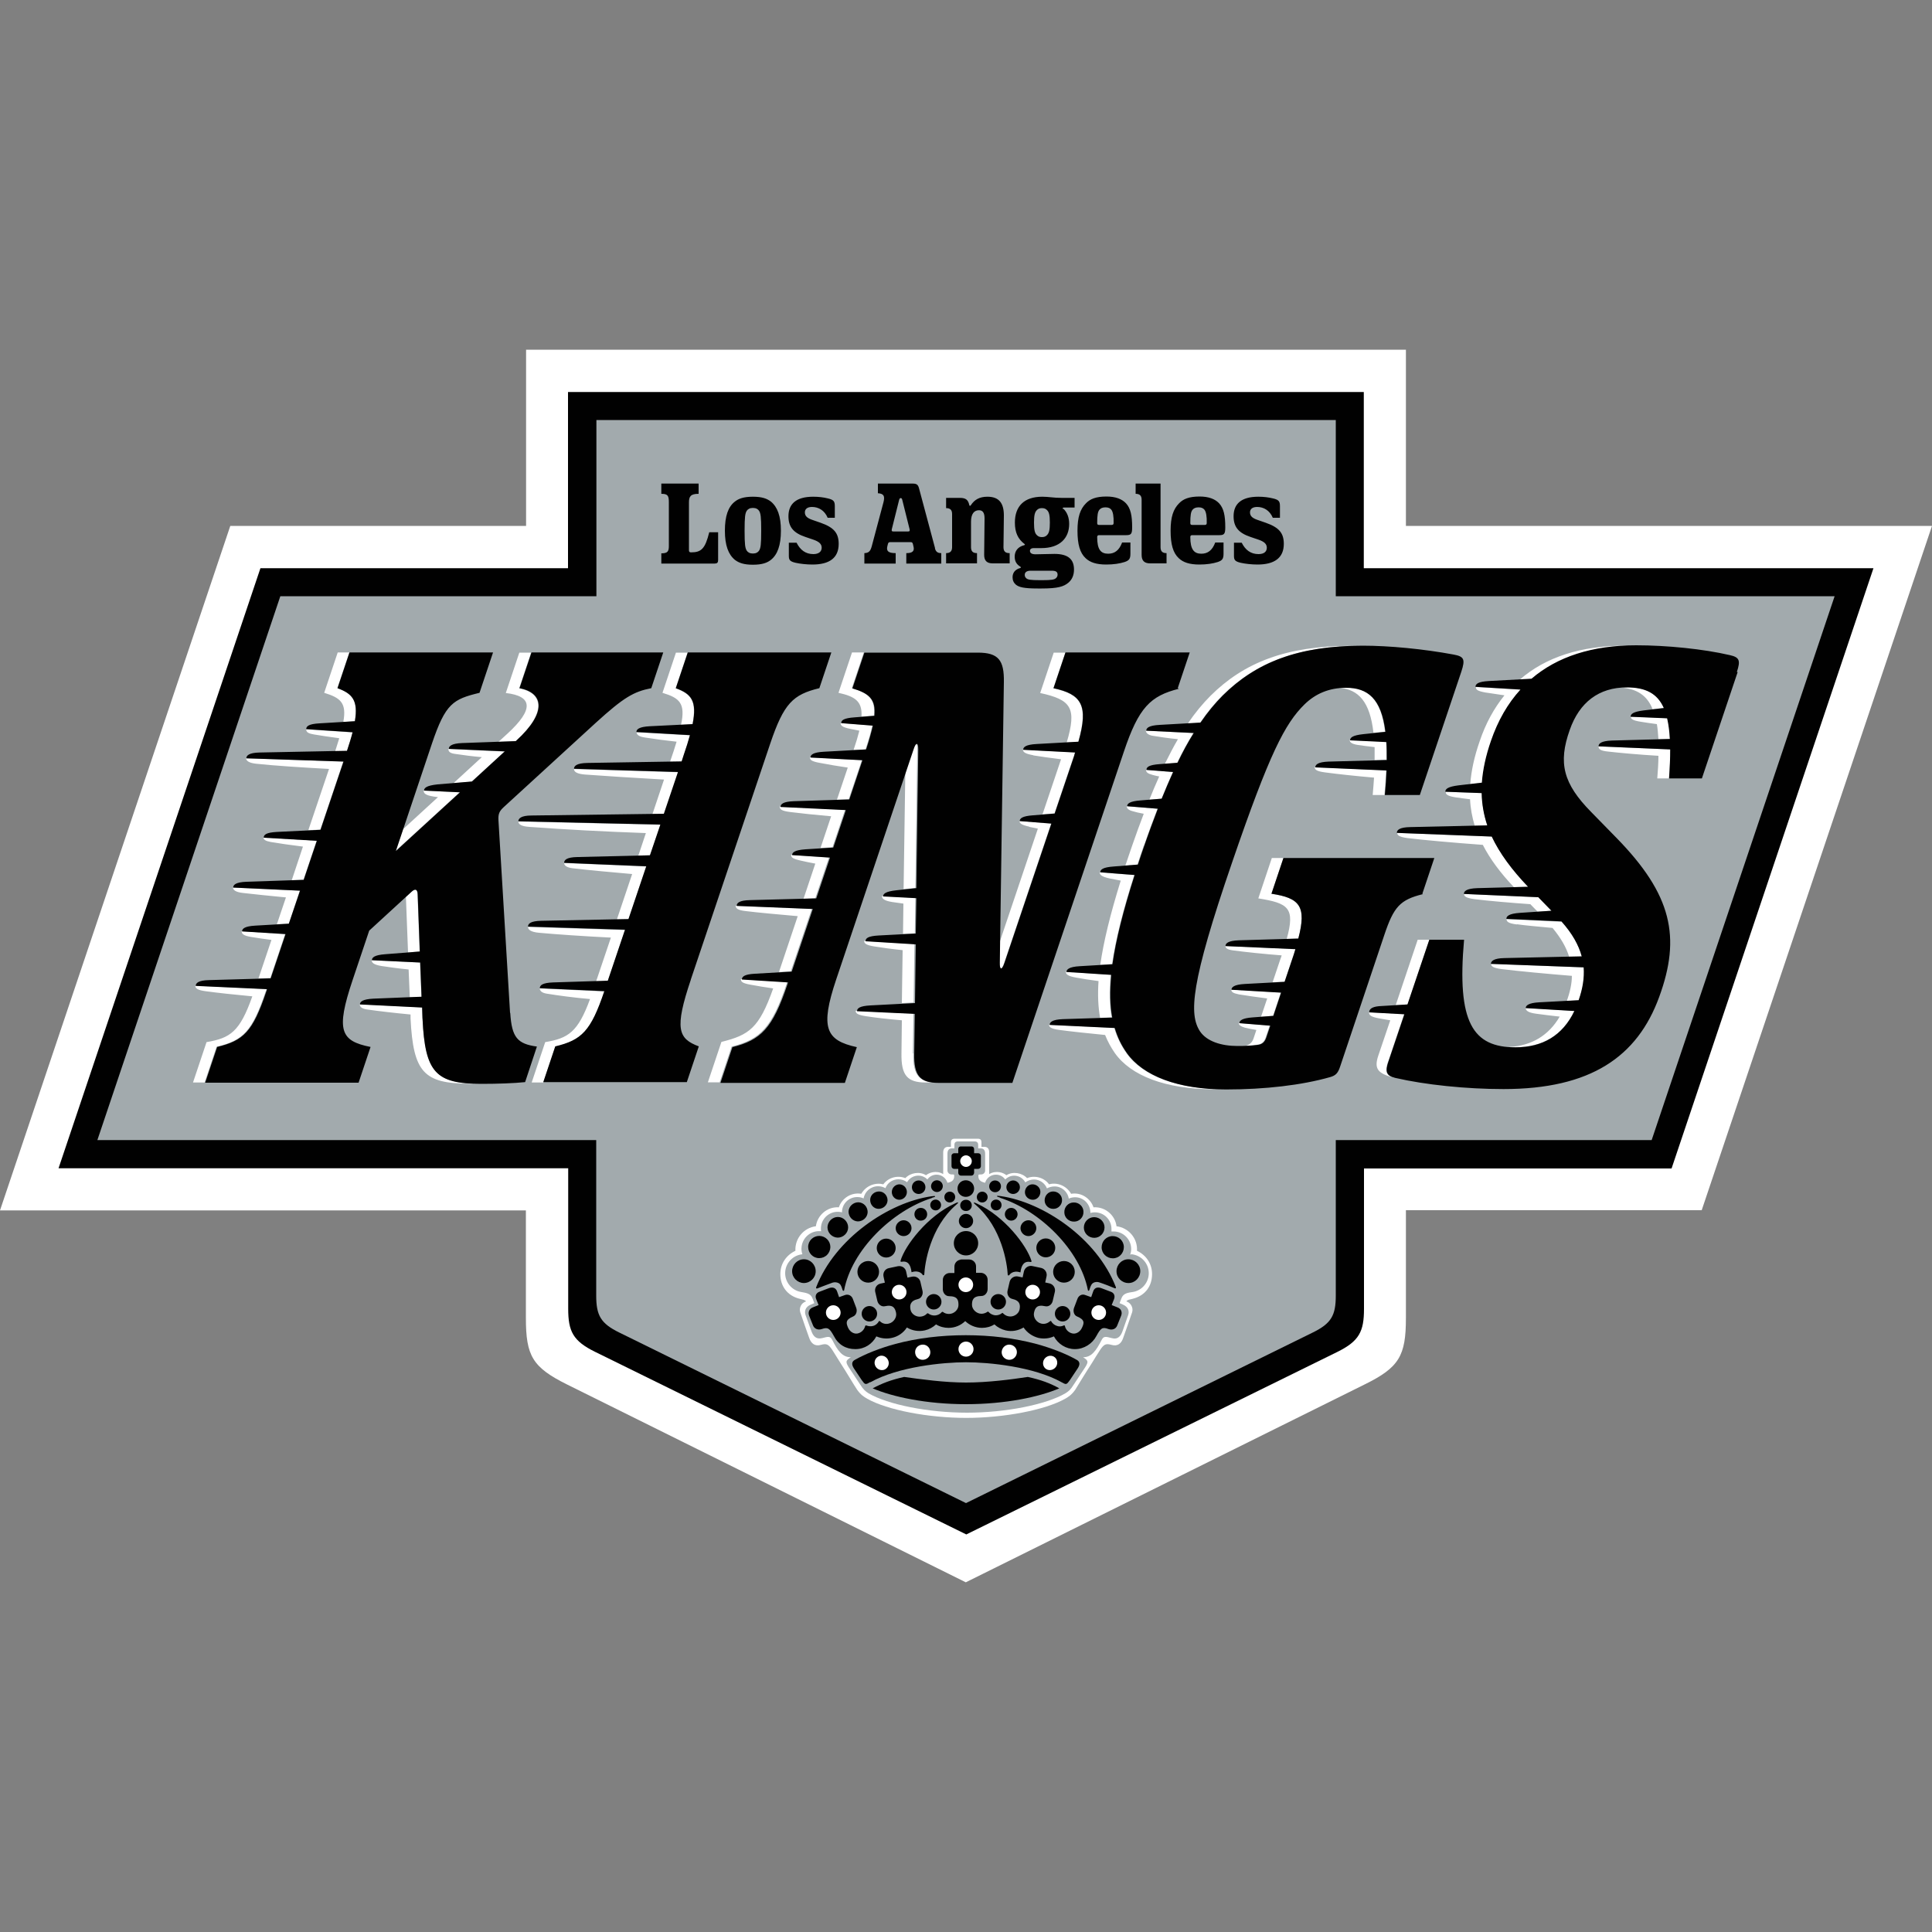
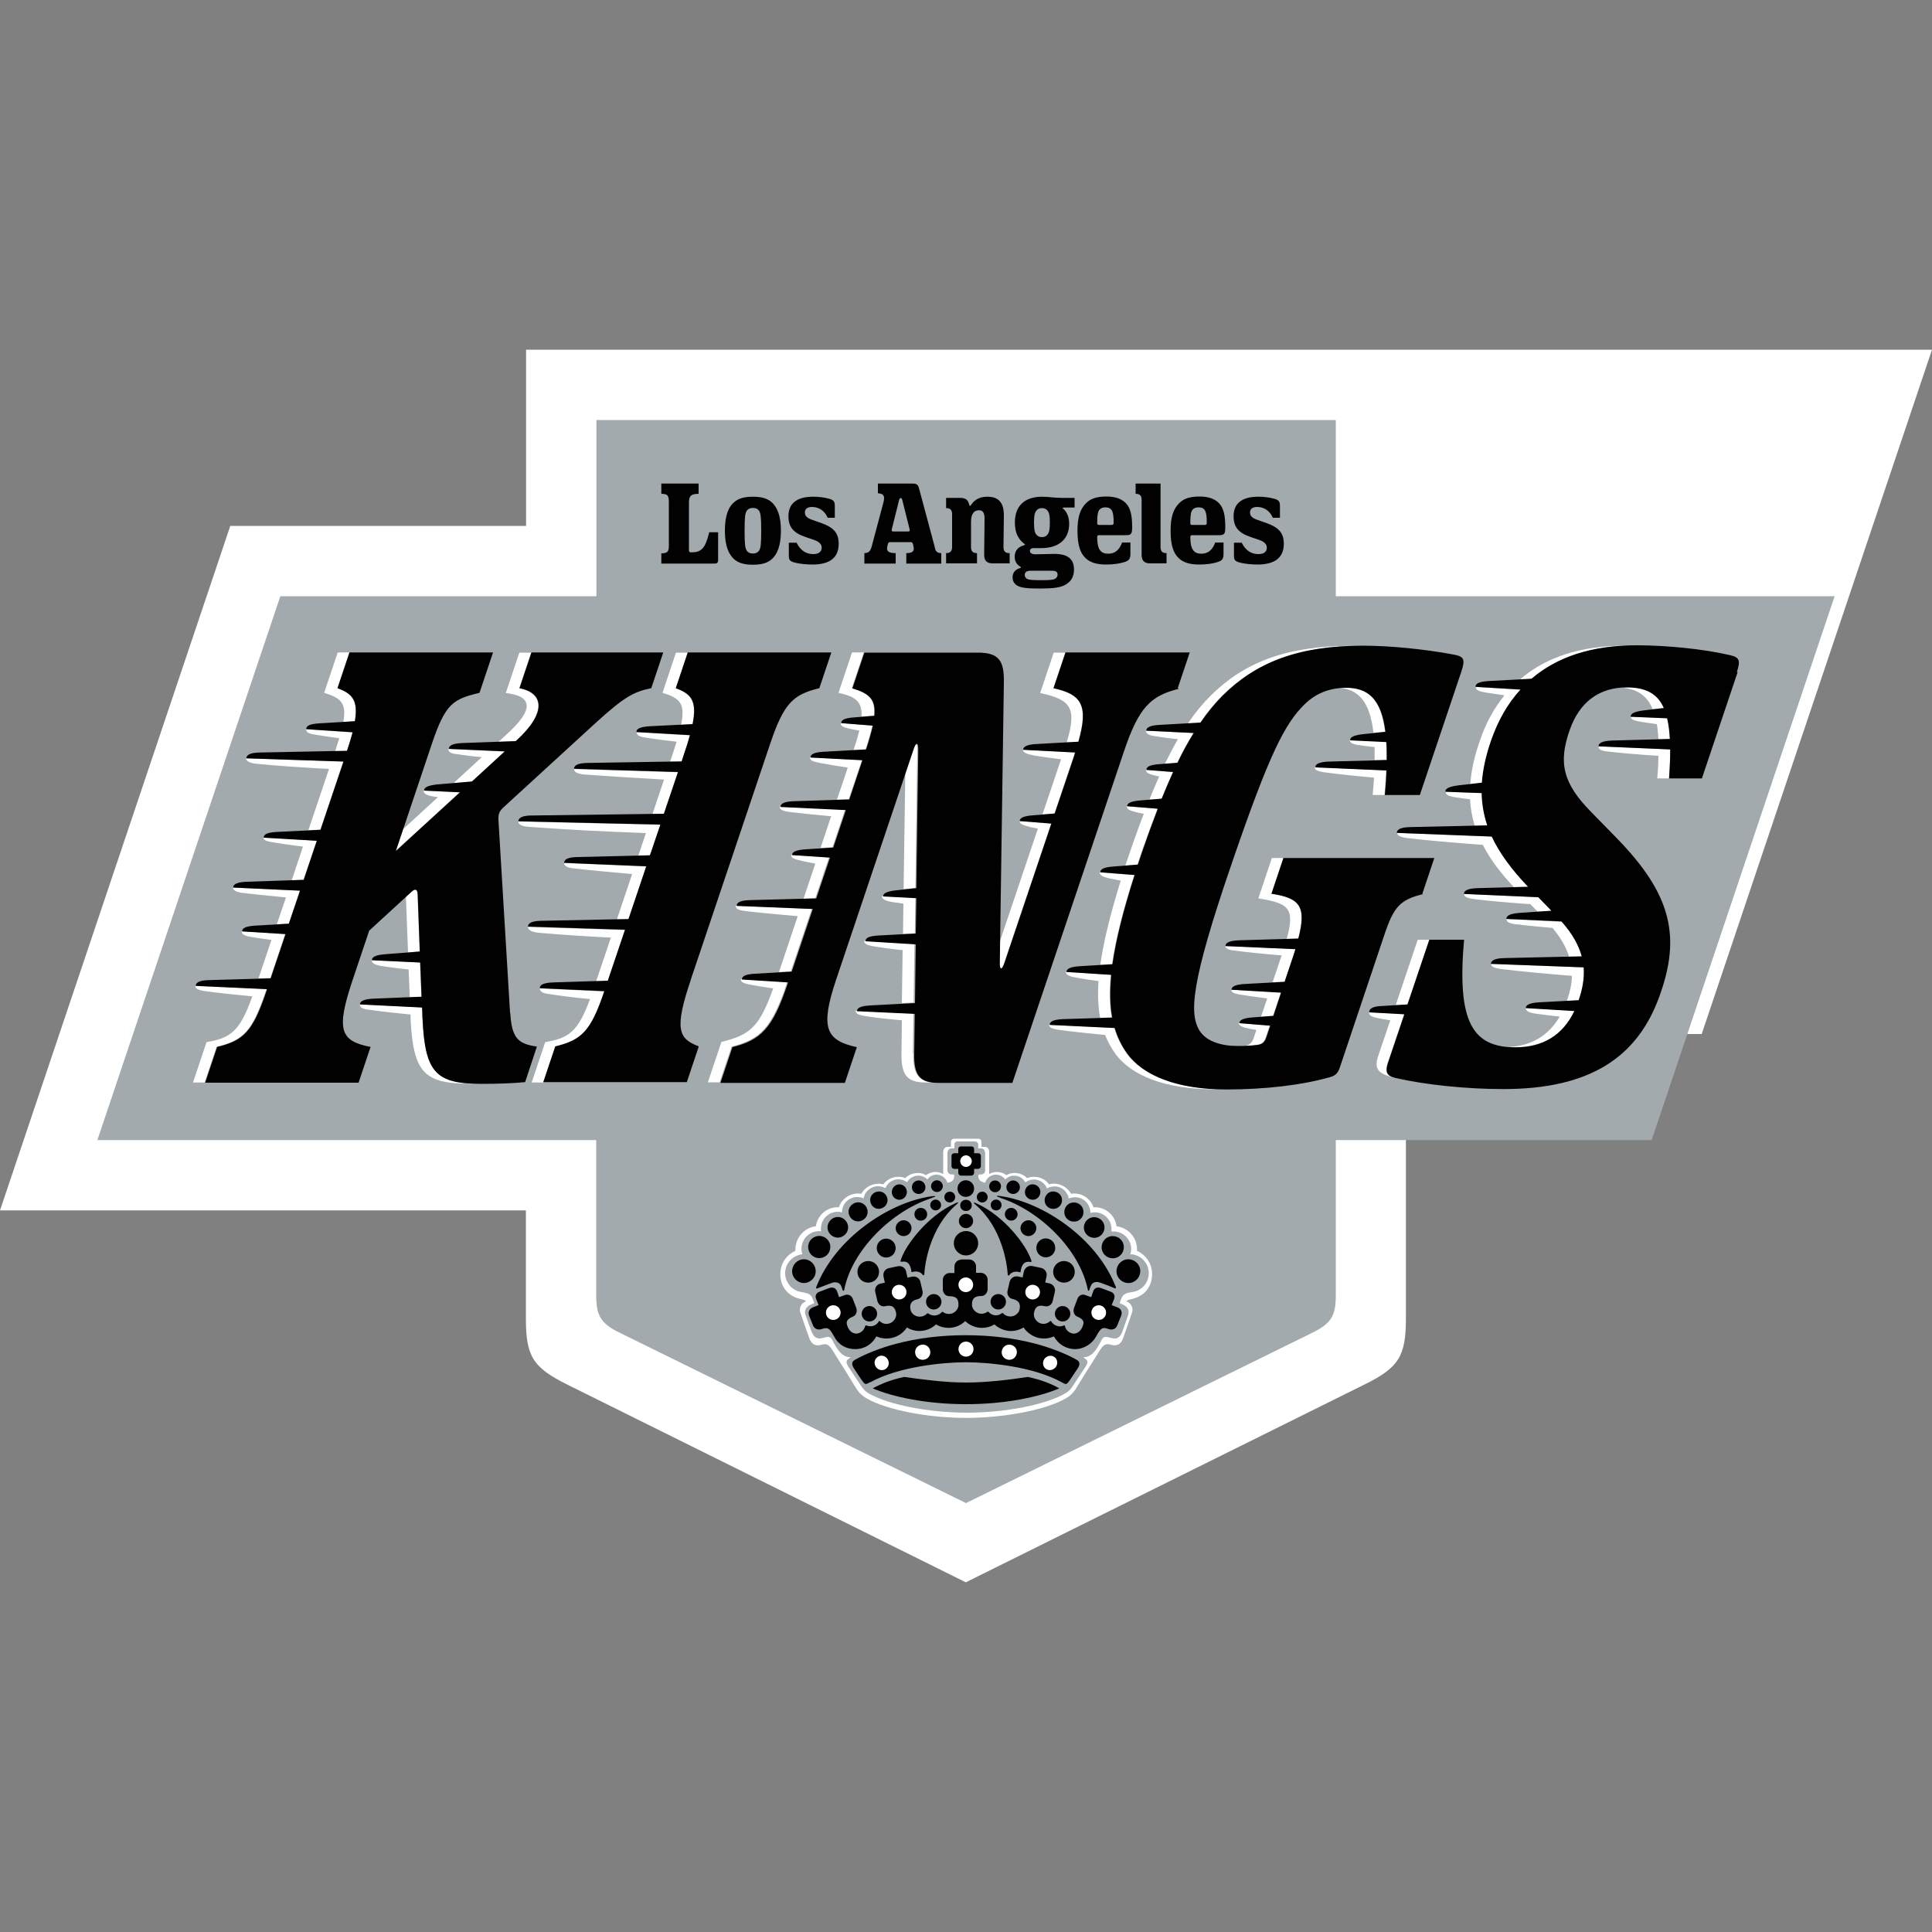
<svg xmlns="http://www.w3.org/2000/svg" id="Layer_35" data-name="Layer 35" viewBox="0 0 100 100">
  <rect x="0" y="0" width="100" height="100" fill="#808080" stroke="none" />
  <defs>
    <style>
      .cls-1 {
        fill: #010101;
      }

      .cls-2 {
        fill: #fff;
      }

      .cls-3 {
        fill-rule: evenodd;
      }

      .cls-3, .cls-4 {
        fill: #a2aaad;
      }
    </style>
  </defs>
-   <path class="cls-2" d="M72.77,62.65v5.57c0,1.96-.35,2.56-2.14,3.44l-20.64,10.24-20.64-10.24c-1.79-.89-2.13-1.48-2.13-3.44v-5.57H0L11.92,27.22h15.31v-9.12h45.54v9.12h27.23l-11.92,35.42h-15.31Z" />
-   <path class="cls-1" d="M50,79.43l19.21-9.45c1.14-.56,1.39-1.06,1.39-2.23v-7.27h15.92l10.45-31.07h-26.38v-9.12H29.4v9.12h-15.92L3.03,60.47h26.38v7.27c0,1.17.25,1.67,1.39,2.23l19.21,9.45h0Z" />
+   <path class="cls-2" d="M72.77,62.65v5.57c0,1.96-.35,2.56-2.14,3.44l-20.64,10.24-20.64-10.24c-1.79-.89-2.13-1.48-2.13-3.44v-5.57H0L11.92,27.22h15.31v-9.12h45.54h27.23l-11.92,35.42h-15.31Z" />
  <path class="cls-4" d="M50,77.8l17.95-8.83c.96-.47,1.19-.89,1.19-1.91v-8.05h16.35l9.47-28.15h-25.82v-9.12H30.87v9.12H14.51l-9.47,28.15h25.82v8.05c0,1.02.23,1.44,1.19,1.91l17.95,8.83Z" />
  <path class="cls-2" d="M50.61,58.94c.15,0,.19.08.19.18v.24h.15c.19,0,.25.13.25.29v1.12c.38-.22.76-.06.89.06.33-.21.81-.13,1.07.15.36-.15.86-.06,1.14.32.38-.11.88.04,1.14.49.55-.09,1.01.26,1.16.7.63-.04,1.13.44,1.19.98.63.08,1.1.63,1.06,1.27.48.23.78.67.78,1.21,0,.6-.33,1.11-1.02,1.28-.15.04-.25.04-.31.13.23.07.37.33.3.56-.03.1-.46,1.32-.46,1.32-.1.31-.3.46-.61.37-.29-.08-.39-.04-.6.28-.16.25-.28.44-.4.64-.37.57-.7,1.12-.88,1.41-.19.26-.33.35-.52.46-1.03.58-3.15.99-5.12.99s-4.09-.41-5.12-.99c-.19-.11-.33-.2-.52-.46-.19-.28-.51-.84-.88-1.41-.12-.19-.24-.39-.4-.64-.21-.32-.31-.36-.6-.28-.31.09-.51-.07-.61-.37,0,0-.43-1.21-.46-1.32-.07-.23.06-.49.3-.56-.06-.08-.16-.09-.31-.13-.68-.16-1.02-.68-1.02-1.28,0-.54.3-.98.78-1.21-.03-.64.43-1.19,1.06-1.27.07-.54.56-1.02,1.19-.98.14-.44.61-.79,1.16-.7.26-.45.76-.59,1.14-.49.28-.38.77-.47,1.14-.32.26-.28.74-.36,1.07-.15.14-.12.52-.28.89-.06v-1.12c0-.16.07-.29.25-.29h.15v-.24c0-.1.05-.18.19-.18h1.21,0Z" />
  <path class="cls-3" d="M58.5,64.94c.03-.09.05-.19.05-.29,0-.5-.41-.91-.91-.91-.04,0-.07,0-.11,0,0-.04,0-.09,0-.13,0-.47-.38-.86-.86-.86-.08,0-.16.01-.23.03h0c0-.45-.35-.81-.79-.81h0c-.11,0-.23.02-.33.07-.06-.37-.38-.64-.75-.63-.13,0-.27.04-.38.1-.11-.27-.37-.46-.67-.46-.17,0-.33.06-.45.15-.17-.32-.57-.44-.88-.27-.06.03-.11.07-.16.12-.11-.16-.29-.25-.48-.25-.26,0-.49.17-.56.42-.27-.06-.35-.17-.35-.35,0-.07.01-.08.08-.08h.05c.14,0,.22-.1.22-.2v-.88c0-.15-.06-.27-.23-.27h-.13v-.19c0-.09-.05-.17-.18-.17h-.87c-.14,0-.18.08-.18.17v.19h-.13c-.17,0-.23.12-.23.27v.88c0,.09.08.2.22.2h.05c.07,0,.08,0,.08.08,0,.18-.08.3-.35.35-.07-.24-.3-.42-.56-.42-.19,0-.37.09-.48.25-.12-.13-.29-.2-.47-.2-.24,0-.46.13-.58.34-.13-.1-.29-.15-.45-.15-.31,0-.57.19-.67.46-.12-.07-.25-.1-.38-.1-.38,0-.69.27-.75.63-.1-.05-.22-.07-.33-.07-.44,0-.79.35-.79.79h0c-.46-.12-.93.15-1.06.61-.03.12-.04.24-.02.37-.5-.06-.95.3-1.01.8-.02.13,0,.27.04.39-.5.05-.89.47-.89.98,0,.48.35.89.81.97.26.05.5.07.6.32.03.07.06.15.1.26l-.19.08c-.27.11-.34.34-.26.55l.28.77c.1.31.26.49.58.41.3-.08.4-.11.51.08.3.6.54.91.97.91-.3.19-.29.25-.03.64l.51.77c.17.27.26.34.44.46,1,.58,3.08,1,5.09,1s4.09-.42,5.09-1c.19-.12.27-.19.44-.46l.51-.77c.26-.39.27-.45-.03-.64.43,0,.66-.31.97-.91.1-.19.21-.16.51-.08.32.09.48-.1.58-.41l.27-.77c.08-.21,0-.44-.26-.55l-.18-.08c.04-.11.07-.19.1-.26.1-.26.34-.28.6-.32.46-.08.81-.49.81-.97,0-.51-.39-.93-.89-.98h0Z" />
  <path class="cls-1" d="M49.6,60.5v.21c0,.07.06.14.14.14h.54c.07,0,.13-.06.14-.14v-.21h.21c.07,0,.14-.06.14-.14v-.54c0-.07-.06-.13-.14-.13h-.21v-.21c0-.07-.04-.14-.14-.14h-.54c-.1,0-.14.06-.14.14v.21h-.21c-.07,0-.14.06-.14.13v.54c0,.08.06.14.14.14h.21,0ZM45.06,71.54c1.44-.8,3.74-1.03,4.94-1.03,1.2,0,3.5.23,4.94,1.03.25.14.26.14.44-.11l.4-.6c.13-.2.12-.35-.04-.44-.54-.31-1.33-.62-2.11-.83-1.13-.3-2.35-.45-3.64-.45s-2.51.15-3.64.45c-.78.21-1.57.52-2.11.83-.16.09-.17.24-.04.44l.4.6c.18.25.19.25.44.11" />
  <path class="cls-1" d="M49.76,65.2c-.2,0-.36.16-.36.36v.33h-.24c-.2,0-.36.16-.36.36v.48c0,.19.14.36.32.36.46,0,.49.22.49.46s-.23.46-.49.46c-.11,0-.22-.03-.31-.1-.02-.02-.04-.01-.06,0-.18.21-.49.24-.71.07-.02-.01-.04,0-.05,0-.07.08-.17.14-.28.16-.26.06-.53-.11-.58-.34-.05-.24-.02-.47.38-.56.18-.04.28-.24.24-.42l-.11-.47c-.04-.19-.23-.31-.43-.27,0,0,0,0,0,0l-.24.05-.07-.32c-.04-.19-.23-.31-.43-.27,0,0,0,0,0,0l-.47.1c-.19.04-.31.23-.27.43l.07.32-.23.05c-.19.04-.31.23-.27.42,0,0,0,0,0,0l.11.47c.04.18.21.32.39.28.44-.1.53.11.58.34.05.23-.12.5-.38.56-.16.04-.33,0-.45-.12-.02-.02-.05-.02-.06,0-.06.11-.17.21-.3.24-.11.03-.23.02-.34-.02-.03-.02-.06,0-.07.03-.04.16-.16.3-.32.36-.22.09-.46-.05-.56-.27-.11-.25-.15-.42.26-.59.16-.07.22-.27.16-.44l-.17-.45c-.06-.19-.24-.28-.41-.22l-.31.11-.09-.26c-.06-.21-.22-.29-.45-.2l-.5.19c-.14.06-.22.2-.14.38.05.13.09.23.12.3l-.3.12c-.18.07-.26.25-.19.43l.2.5c.07.18.26.26.46.19.32-.11.4-.03.62.36.23.45.62.68,1.11.68s.88-.27,1.09-.66c.25.11.53.14.8.08.32-.07.6-.26.78-.54.28.17.61.22.93.15.22-.05.42-.16.58-.31.19.12.42.18.64.18.34,0,.64-.13.87-.35.23.22.54.35.87.35.23,0,.45-.06.64-.18.16.15.37.26.58.31.33.08.66.01.93-.15.18.27.46.46.77.54.28.06.56.03.8-.08.21.39.62.66,1.09.66s.9-.28,1.11-.68c.22-.4.3-.48.62-.36.2.07.39,0,.46-.19l.2-.5c.07-.18,0-.36-.19-.43l-.3-.12c.03-.07.07-.17.12-.3.07-.18,0-.32-.14-.38l-.5-.19c-.23-.09-.39-.02-.45.2l-.09.26-.31-.11c-.17-.07-.35.03-.41.22l-.17.45c-.06.17,0,.38.16.44.41.17.37.34.25.59-.1.22-.34.36-.56.27-.16-.06-.28-.19-.32-.36,0-.04-.03-.05-.07-.03-.11.05-.23.06-.34.02-.13-.04-.24-.13-.3-.24-.01-.02-.04-.03-.06,0-.12.1-.28.16-.45.12-.26-.06-.43-.33-.38-.56.05-.24.14-.44.58-.34.18.04.35-.09.39-.28l.11-.47c.04-.19-.08-.38-.27-.43l-.23-.05.07-.32c.04-.19-.08-.38-.27-.43l-.47-.1c-.19-.04-.38.08-.43.27,0,0,0,0,0,0l-.07.32-.24-.05c-.19-.04-.38.08-.43.27,0,0,0,0,0,0l-.11.47c-.04.18.06.38.24.42.41.09.43.32.38.56-.05.23-.33.4-.58.34-.11-.02-.2-.08-.28-.16-.02-.02-.04-.02-.05,0-.09.07-.2.11-.31.11-.15,0-.29-.07-.39-.18-.02-.02-.03-.02-.05,0-.09.06-.2.1-.31.1-.26,0-.49-.23-.49-.46s.04-.46.49-.46c.18,0,.32-.17.32-.36v-.48c0-.2-.16-.36-.36-.36h-.24v-.33c0-.2-.16-.36-.36-.36h-.48,0ZM50,72.68c2.05,0,3.81-.38,4.83-.82-.47-.26-.94-.44-1.63-.59-.85.13-2.08.29-3.2.29s-2.34-.17-3.2-.29c-.69.15-1.16.34-1.63.59,1.02.44,2.78.82,4.83.82M52.67,62.85c0-.18-.15-.33-.33-.33h0c-.18,0-.33.15-.33.33,0,0,0,0,0,0,0,.18.15.33.33.33.18,0,.33-.15.33-.33ZM51.12,61.96c0-.15-.12-.28-.28-.28h0c-.15,0-.28.12-.28.28s.12.28.28.28.28-.13.28-.28h0ZM51.84,62.37c0-.15-.12-.28-.28-.28s-.28.12-.28.28.12.28.28.28.28-.12.28-.28ZM53.64,63.57c0-.23-.19-.41-.41-.41s-.41.19-.41.41.19.41.41.41.41-.19.41-.41ZM54.62,64.59c0-.27-.22-.49-.49-.49s-.49.22-.49.49.22.49.49.49.49-.22.49-.49Z" />
  <path class="cls-1" d="M55.63,65.83c0-.31-.25-.56-.56-.56s-.56.25-.56.56.25.56.56.56.56-.25.56-.56ZM53.85,61.69c0-.22-.19-.39-.41-.39-.22,0-.39.19-.39.41,0,.22.19.39.41.39.22,0,.39-.19.39-.41ZM54.97,62.11c0-.25-.21-.44-.46-.44,0,0,0,0,0,0-.25,0-.44.21-.44.46,0,0,0,0,0,0,0,.25.21.45.46.44,0,0,0,0,0,0,.25,0,.45-.22.44-.46h0s0,0,0,0ZM56.08,62.72c0-.27-.23-.49-.51-.48-.27,0-.49.23-.48.51,0,.27.23.49.51.48,0,0,0,0,0,0,.27,0,.49-.23.48-.51,0,0,0,0,0,0h0ZM51.81,61.4c0-.17-.14-.3-.31-.3-.17,0-.3.14-.3.31,0,.17.14.3.31.3.17,0,.3-.14.3-.31ZM52.79,61.45c0-.19-.16-.35-.35-.35h0c-.19,0-.35.16-.35.35,0,0,0,0,0,0,0,.19.16.35.35.35,0,0,0,0,0,0,.19,0,.35-.16.35-.35,0,0,0,0,0,0h0ZM57.17,63.53c0-.29-.24-.53-.54-.53-.29,0-.53.24-.53.54,0,0,0,0,0,0,0,.29.24.53.54.53,0,0,0,0,0,0,.29,0,.53-.24.53-.54,0,0,0,0,0,0h0ZM58.17,64.55c0-.32-.26-.57-.58-.57-.32,0-.57.26-.57.58,0,0,0,0,0,0,0,.32.26.57.58.57,0,0,0,0,0,0,.32,0,.57-.26.57-.58h0ZM59.02,65.79c0-.34-.28-.61-.62-.61-.34,0-.61.28-.61.62,0,.34.28.61.62.61.34,0,.61-.28.61-.62ZM52.82,65.85c.05-.41.21-.59.53-.53.03,0,.05-.02.04-.05-.24-.8-1.4-2.32-2.82-2.97-.09-.04-.15-.07-.16-.05-.02.02.03.06.1.12,1.35,1.18,1.62,3.03,1.65,3.61,0,.04.05.05.08.02,0,0,.16-.28.58-.14" />
  <path class="cls-1" d="M51.77,62c2.06.66,4.14,2.7,4.54,4.78,0,.04.06.04.07,0,.04-.12.06-.19.11-.28.07-.13.26-.18.42-.12.25.08.6.22.79.3.04.02.07-.01.06-.05-.98-2.55-3.78-4.41-5.97-4.72-.12-.02-.18-.02-.19,0,0,.02.03.04.17.08M47.18,65.85c.43-.14.58.14.58.14.02.03.07.02.08-.02.03-.58.3-2.43,1.65-3.61.07-.06.11-.1.1-.12-.02-.02-.07.01-.16.05-1.43.65-2.59,2.18-2.82,2.97,0,.03.01.06.04.05.33-.06.48.12.53.53M48.23,62c.14-.04.18-.05.17-.08,0-.02-.07-.02-.19,0-2.19.31-4.99,2.17-5.97,4.72-.01.04.02.06.06.05.18-.07.54-.21.79-.3.16-.05.35,0,.42.12.05.09.07.16.11.28.01.03.07.03.07,0,.39-2.08,2.48-4.12,4.54-4.78M50.63,64.35c0-.35-.28-.63-.63-.63s-.63.28-.63.63.28.63.63.63.63-.28.63-.63h0ZM50.3,62.39c0-.17-.14-.3-.31-.29-.16,0-.29.13-.29.29,0,.17.14.3.31.29.16,0,.29-.13.29-.29h0ZM50.37,63.2c0-.21-.17-.37-.37-.37s-.37.17-.37.37.17.37.37.37.37-.17.37-.37ZM50.42,61.52c0-.24-.19-.43-.43-.43s-.43.19-.43.43h0c0,.24.19.43.43.43.24,0,.43-.19.43-.43ZM52.07,67.38c0-.22-.18-.4-.4-.4s-.4.18-.4.4.18.4.4.4.4-.18.4-.4ZM55.4,68c0-.22-.18-.4-.4-.4s-.4.18-.4.4.18.4.4.4.4-.18.4-.4ZM47.93,67.38c0,.22.18.4.4.4s.4-.18.4-.4-.18-.4-.4-.4-.4.18-.4.4ZM44.6,68c0,.22.18.4.4.4s.4-.18.4-.4-.18-.4-.4-.4-.4.18-.4.4ZM46.54,62.1c.22,0,.4-.18.4-.4,0-.21-.16-.39-.38-.4-.22,0-.4.18-.4.4,0,.21.16.39.38.4ZM45.47,62.57c.25,0,.46-.19.47-.44,0-.25-.19-.46-.44-.46h0c-.25,0-.46.19-.46.44s.19.46.44.46h0Z" />
  <path class="cls-1" d="M44.4,63.22c.27,0,.5-.21.51-.48,0,0,0,0,0,0,0-.27-.2-.5-.48-.51,0,0,0,0,0,0-.27,0-.5.21-.51.48,0,0,0,0,0,0,0,.27.21.5.48.51,0,0,0,0,0,0h0ZM48.49,61.7c.17,0,.3-.13.31-.3,0-.17-.13-.3-.3-.31-.17,0-.3.13-.31.3,0,.17.13.3.3.31ZM47.55,61.8c.19,0,.35-.15.35-.35h0c0-.19-.15-.35-.35-.35,0,0,0,0,0,0-.19,0-.35.15-.35.35,0,.19.15.35.35.35,0,0,0,0,0,0h0ZM43.36,64.06c.29,0,.54-.24.54-.53,0-.29-.24-.54-.53-.54-.29,0-.53.24-.54.53,0,.29.23.53.53.54,0,0,0,0,0,0ZM42.4,65.12c.32,0,.57-.25.58-.57,0,0,0,0,0,0,0-.32-.25-.57-.57-.58,0,0,0,0,0,0-.32,0-.58.25-.58.57,0,0,0,0,0,0,0,.32.25.58.57.58ZM41.6,66.41c.34,0,.62-.27.62-.61,0,0,0,0,0,0,0-.34-.27-.62-.61-.62,0,0,0,0,0,0-.34,0-.61.28-.61.62,0,.33.27.6.6.61h0ZM47.66,63.18c.18,0,.33-.14.33-.33,0,0,0,0,0,0,0-.18-.14-.33-.33-.33,0,0,0,0,0,0-.18,0-.33.14-.33.33,0,0,0,0,0,0,0,.18.14.33.32.33,0,0,0,0,0,0h0ZM49.16,62.24c.15,0,.28-.12.28-.28s-.12-.28-.28-.28h0c-.15,0-.28.12-.28.28s.13.28.28.28h0ZM48.43,62.65c.15,0,.28-.12.28-.28,0-.15-.13-.28-.28-.28s-.28.12-.28.28c0,.15.12.28.28.28h0ZM46.77,63.98c.23,0,.41-.19.41-.41,0-.23-.19-.41-.41-.41s-.41.19-.41.41c0,.23.19.41.41.41ZM45.87,65.09c.27,0,.49-.22.49-.49s-.22-.49-.49-.49-.49.22-.49.49.22.49.49.49ZM44.94,66.39c.31,0,.56-.25.56-.56s-.25-.56-.56-.56-.56.25-.56.56.25.56.56.56Z" />
  <path class="cls-2" d="M50.3,60.1c0,.17-.14.3-.3.3s-.3-.14-.3-.3.14-.3.3-.3.3.14.3.3ZM50,69.44c.22,0,.39.18.39.39,0,.22-.18.39-.39.39h0c-.22,0-.39-.18-.39-.39,0-.22.18-.39.39-.39h0ZM47.37,70.04c-.03-.22.12-.41.34-.44s.41.12.44.34h0c.03.22-.12.41-.34.44-.22.03-.41-.12-.44-.34,0,0,0,0,0,0ZM45.29,70.66c-.07-.19.03-.4.22-.47s.4.04.47.24c.07.19-.03.4-.22.47-.19.06-.4-.04-.47-.24h0ZM51.85,69.94c.03-.21.22-.37.44-.34,0,0,0,0,0,0,.22.03.37.23.34.44,0,0,0,0,0,0-.03.21-.22.37-.44.34,0,0,0,0,0,0-.22-.03-.37-.23-.34-.44,0,0,0,0,0,0h0ZM54.01,70.43c.07-.19.28-.3.47-.24.19.06.29.27.22.47-.07.19-.28.3-.47.24-.19-.06-.29-.27-.22-.47h0ZM49.99,66.12c.21,0,.38.17.38.38s-.17.38-.38.38-.38-.17-.38-.38.17-.38.38-.38ZM53.45,66.5c.21,0,.38.17.38.38s-.17.38-.38.38-.38-.17-.38-.38.17-.38.38-.38ZM56.87,67.56c.21,0,.38.17.38.38s-.17.38-.38.38-.38-.17-.38-.38.17-.38.38-.38ZM46.92,66.88c0,.21-.17.38-.38.38s-.38-.17-.38-.38.17-.38.38-.38.38.17.38.38ZM43.51,67.94c0,.21-.17.38-.38.38s-.38-.17-.38-.38.17-.38.38-.38.38.17.38.38Z" />
  <path class="cls-1" d="M38.97,25.71c-.48,0-.74.1-.93.25-.35.27-.52.75-.52,1.51s.18,1.23.52,1.51c.2.15.45.25.93.25s.74-.1.93-.25c.34-.27.52-.75.52-1.51s-.18-1.23-.52-1.51c-.2-.15-.45-.25-.93-.25ZM38.97,26.29c.16,0,.26.06.32.15.08.13.11.3.11,1.03s-.03.9-.11,1.03c-.06.09-.16.15-.32.15s-.26-.06-.32-.15c-.08-.13-.11-.3-.11-1.03s.03-.9.11-1.03c.06-.09.16-.15.32-.15ZM37.17,27.55v1.44c0,.13-.05.18-.18.18h-2.76v-.53c.33,0,.39-.1.39-.39v-2.25c0-.35-.06-.44-.39-.44v-.53h1.93v.53c-.42,0-.5.14-.5.45v2.47c0,.08.03.11.11.11.53,0,.73-.19.94-1.04h.45s0,0,0,0ZM48.4,28.38l-.83-3.1c-.05-.19-.12-.25-.33-.25h-1.8v.5c.3.02.37.14.29.46l-.61,2.29c-.07.25-.15.34-.38.35v.54h1.62v-.54c-.4,0-.49-.12-.43-.36l.03-.12c.02-.06.04-.09.12-.09h1.05c.08,0,.1.03.12.09l.03.13c.06.23-.03.35-.37.35v.54h1.81v-.54c-.2,0-.28-.08-.33-.25M46.98,27.51h-.73c-.09,0-.11-.03-.09-.12l.38-1.52c.02-.06.04-.09.08-.09s.07.03.08.09l.38,1.52c.02.09,0,.12-.09.12M56.91,26.38c-.09.1-.12.29-.12.69,0,.08.03.1.1.1h.65c.07,0,.1-.03.1-.1.01-.33-.03-.58-.12-.69-.06-.07-.14-.12-.3-.12s-.25.05-.31.12M57.36,28.66c.34,0,.57-.18.72-.58h.43v.58c0,.27-.07.35-.3.43-.25.08-.57.13-.95.13-.51,0-.84-.11-1.07-.33-.29-.27-.42-.71-.42-1.42s.14-1.12.44-1.42c.21-.22.51-.35,1.06-.35.48,0,.8.13,1.01.35.24.26.32.63.32,1.24,0,.34-.05.41-.31.41h-1.4c-.07,0-.1.03-.1.1,0,.65.19.86.57.86M61.73,26.38c-.09.1-.12.29-.12.69,0,.08.03.1.1.1h.65c.07,0,.1-.03.1-.1.01-.33-.03-.58-.12-.69-.06-.07-.14-.12-.3-.12s-.25.05-.31.12M62.18,28.66c.34,0,.57-.18.72-.58h.43v.58c0,.27-.07.35-.3.43-.25.08-.57.13-.95.13-.51,0-.84-.11-1.07-.33-.29-.27-.42-.71-.42-1.42s.14-1.12.44-1.42c.21-.22.51-.35,1.06-.35.48,0,.8.13,1.01.35.24.26.32.63.32,1.24,0,.34-.05.41-.31.41h-1.4c-.07,0-.1.03-.1.1,0,.65.2.86.57.86M60.07,28.32c0,.21.09.31.31.31v.53h-.85c-.3,0-.44-.14-.44-.44v-2.85c0-.21-.09-.31-.31-.31v-.53h1.29v3.29h0ZM43.21,26.8h-.37c-.16-.38-.47-.56-.81-.56-.26,0-.37.12-.37.28,0,.18.11.29.36.38l.46.16c.68.24.93.53.93,1.09,0,.73-.48,1.07-1.36,1.07-.31,0-.65-.04-.87-.09-.3-.07-.35-.15-.35-.36v-.68h.4c.19.38.47.59.87.59.29,0,.43-.14.43-.33s-.13-.31-.41-.41l-.44-.15c-.62-.21-.87-.52-.87-1.07,0-.63.39-1.01,1.28-1.01.27,0,.54.03.77.09.29.07.35.15.35.4v.61h0ZM66.25,26.8h-.37c-.16-.38-.47-.56-.81-.56-.26,0-.37.12-.37.28,0,.18.11.29.36.38l.46.16c.68.24.93.53.93,1.09,0,.73-.49,1.07-1.36,1.07-.31,0-.65-.04-.87-.09-.3-.07-.35-.15-.35-.36v-.68h.4c.19.38.47.59.87.59.3,0,.43-.14.43-.33s-.13-.31-.41-.41l-.44-.15c-.62-.21-.87-.52-.87-1.07,0-.63.39-1.01,1.28-1.01.27,0,.53.03.77.09.29.07.35.15.35.4v.61h0ZM52.26,28.63v.53h-.88c-.3,0-.44-.14-.44-.44,0-.58.02-1.23.02-1.89,0-.3-.1-.42-.29-.42-.25,0-.41.19-.41.59v1.32c0,.21.09.31.31.31v.53h-1.6v-.53c.21,0,.31-.1.31-.31v-1.71c0-.21-.09-.31-.31-.31v-.53h.71c.31,0,.43.1.49.37.01.05.05.06.08.01.19-.29.45-.44.86-.44.59,0,.85.32.85.97s-.02,1.06-.02,1.64c0,.21.09.31.31.31M53.93,27.8c.13,0,.2-.04.26-.1.11-.11.15-.27.15-.65s-.04-.55-.15-.65c-.06-.06-.13-.1-.26-.1s-.2.04-.26.1c-.11.11-.15.27-.15.65s.04.55.15.65c.06.06.13.1.26.1h0ZM53.94,30.03c.49,0,.63-.03.71-.1.06-.05.09-.11.09-.19,0-.15-.1-.2-.31-.2-.37,0-.73,0-1.08,0-.21,0-.31.08-.31.22,0,.07.03.13.09.18.08.06.19.09.72.09h.09,0s0,0,0,0ZM55.05,26.34c.19.19.29.45.29.78,0,.74-.49,1.25-1.44,1.25-.2,0-.23,0-.39,0-.14,0-.2.06-.2.14,0,.1.07.18.29.18.35,0,.6-.02.98-.02.73,0,1.01.3,1.01.81,0,.29-.1.52-.29.68-.24.2-.54.3-1.39.3h-.2c-.72,0-.96-.07-1.12-.19-.12-.1-.18-.23-.18-.39,0-.23.13-.41.4-.48.04-.01.04-.05,0-.07-.2-.12-.29-.29-.29-.52,0-.28.16-.51.49-.59.05-.01.05-.05.01-.07-.33-.25-.49-.59-.49-1.1,0-.85.48-1.34,1.42-1.34.34,0,.56.06,1,.06h.67v.5h-.56c-.06,0-.07.04-.03.08" />
  <path class="cls-2" d="M74.83,40.99c0,.11.06.21.51.28.22.03.48.07.75.1.02.47.11.93.24,1.37h.66c-.18-.55-.28-1.12-.29-1.69l-1.88-.07h0s0,0,0,0ZM69.33,35.6c.98.09,1.58.71,1.76,2.33l.6-.06c-.21-1.72-.91-2.28-2.04-2.28-.11,0-.22,0-.32.02M73.98,48.64h-.6l-1.14,3.39.62-.04,1.13-3.35h0ZM78.52,47.84c.4.06,1.11.12,1.84.19.43.52.71,1,.86,1.5h.66c-.16-.61-.49-1.2-1.05-1.82l-2.85-.13c0,.12.08.21.53.27M79.3,35.14c1.29-1.1,3.02-1.68,5.19-1.72-.13,0-.25,0-.37,0-2.31,0-4.13.6-5.46,1.76l.64-.03h0ZM84.2,35.58c-.1,0-.2,0-.3.01.81.06,1.35.39,1.64,1.12l.58-.07c-.34-.77-.96-1.07-1.92-1.07M72.32,43.11c0,.11.08.21.54.27.82.1,2.38.24,3.89.35.38.74.91,1.45,1.61,2.19l.75-.02c-.84-.88-1.47-1.73-1.88-2.6l-4.91-.19h0ZM75.78,46.27c0,.12.09.21.54.27.73.09,1.88.19,2.89.26l.38.39.73-.05-.68-.7-3.85-.17h0,0ZM40.93,50.28l1.09-3.24-3.94-.16c0,.13.08.23.54.28.65.08,1.66.17,2.67.26l-.97,2.89.62-.03h0s0,0,0,0ZM31.46,50.78l.89-2.64-5.02-.16c0,.13.13.26.57.3.86.08,2.32.18,3.72.25l-.77,2.28.61-.02h0ZM53.28,42.8c.13.03.28.06.44.09l-1.96,5.82-.02,1.11c0,.4.11.4.24.01l2.43-7.21-1.64-.13c0,.12.07.2.51.3M53.49,39.1c.3.05.87.13,1.43.2l-.96,2.85.62-.05,1.01-2.99c.02-.06.04-.11.05-.17l-2.69-.14c0,.12.09.21.53.29M62.12,37.4c.37-.54.75-1,1.15-1.4,1.67-1.66,3.77-2.52,6.96-2.57-.11,0-.21,0-.32,0-3.35,0-5.53.87-7.25,2.58-.41.41-.8.88-1.18,1.44l.63-.03h0s0,0,0,0ZM55.2,38.43l.61-.03c.54-1.91.15-2.46-1.29-2.77l.62-1.85h-.6l-.7,2.09c1.6.35,1.91.76,1.37,2.57M76.93,35.85c.26.04.59.09.94.14-.54.67-.97,1.45-1.28,2.37-.28.8-.44,1.54-.49,2.23l.62-.07c.05-.67.2-1.38.47-2.16.36-1.05.88-1.93,1.53-2.66l-2.33-.14c0,.14.08.21.53.29h0ZM59.21,43.77c.24-.69.47-1.32.7-1.91l-1.59-.13c0,.1.07.19.28.25.16.05.37.1.6.14-.21.55-.41,1.1-.6,1.65-.12.34-.23.68-.35,1.03l.62-.05c.11-.33.22-.65.33-.98h0ZM60.7,39.96l-1.38-.11c0,.12.08.19.34.26.11.03.23.06.34.08-.18.4-.35.8-.51,1.2l.63-.05c.2-.49.39-.95.59-1.38M61.77,37.94l-2.46-.12c0,.11.12.22.33.26.35.06.83.13,1.33.18-.23.39-.45.82-.68,1.28l.63-.05c.28-.57.56-1.08.84-1.54M13.99,50.63l.77-2.29-2.25-.14c0,.12.06.23.51.3.29.05.65.1,1.03.15l-.67,1.99.61-.02h0ZM58.7,45.29l-1.78-.14c0,.12.07.22.52.32.15.03.35.07.57.11-.54,1.73-.89,3.16-1.06,4.36l.61-.04c.18-1.26.56-2.77,1.15-4.62M83.23,38.9c.61.07,1.6.16,2.61.22,0,.39-.03.78-.06,1.17h.61c.04-.56.06-1.06.06-1.5l-3.71-.16c0,.16.12.23.49.27M65.83,44.41l-.7,2.09c1.55.25,1.92.48,1.47,2.1l.6-.02c.44-1.68.07-2.1-1.39-2.32l.62-1.85h-.6ZM86.3,37.17l-1.89-.08c0,.12.08.2.53.27.2.03.49.08.82.12.04.23.06.49.08.78l.6-.02c-.02-.41-.07-.77-.14-1.07M57.49,50.45l-2.32-.15c0,.12.08.22.53.3.27.05.69.12,1.16.18-.05.72-.02,1.34.08,1.9l.6-.02c-.12-.64-.13-1.37-.05-2.22h0ZM71.76,39.32c0-.34,0-.65-.02-.93l-1.88-.09c0,.12.11.21.43.26.23.04.54.07.86.11,0,.21,0,.43,0,.67l.61-.02h0s0,0,0,0ZM81.98,50.07l-4.8-.18c0,.12.09.21.54.27.9.11,2.4.25,3.64.35,0,.41-.1.84-.26,1.3l.62-.03c.21-.6.3-1.16.26-1.69h0ZM66.88,49.65c.06-.17.12-.35.17-.53l-3.62-.16c0,.12.1.19.38.23.66.09,1.63.19,2.53.26-.02.06-.04.13-.07.2l-.4,1.19.62-.03.39-1.16h0ZM78.14,54.2c.1,0,.21,0,.31,0,1.38,0,2.43-.6,3.04-1.88l-2.52-.15c0,.12.09.24.54.3.36.05.78.1,1.22.15-.58.99-1.46,1.5-2.59,1.57M66.3,51.37l-2.57-.15c0,.12.09.19.4.25.43.07.92.14,1.46.21l-.32.95.62-.05.4-1.2h0ZM71.66,41.14c.04-.46.07-.88.08-1.27l-3.69-.16c0,.12.08.21.54.27.68.09,1.51.18,2.53.27-.02.28-.04.58-.07.9h.61ZM64.52,54.12c.2,0,.39-.02.57-.05.21-.03.34-.14.42-.37l.21-.62-1.6-.13c0,.1.1.18.31.24.15.04.37.08.6.12l-.13.39c-.07.22-.16.34-.39.42M47.48,38.78c0-.39-.11-.39-.24-.01l-.38,1.14-.09,6.11.61-.06.1-7.18h0ZM17.77,37.37l.59-.04c.19-1.09-.14-1.43-.9-1.71l.62-1.85h-.6l-.7,2.09c.85.26,1.17.52.99,1.51M13.25,39.53c.94.1,2.32.19,3.78.27l-1.07,3.17.62-.03,1.19-3.53-5.03-.16c0,.13.15.24.51.28h0ZM44.6,37.09l.63-.05c.09-.86-.27-1.16-1.14-1.42l.62-1.85h-.61l-.7,2.09c.86.19,1.24.44,1.19,1.23M12.58,46.22c.53.06,1.37.15,2.22.23l-.47,1.39.62-.03.57-1.71-3.46-.16c0,.13.15.24.52.28h0ZM26.28,37.96l-.48.44.88-.03.03-.03c1.58-1.44,1.43-2.47.16-2.71l.62-1.85h-.61l-.7,2.09c1.4.16,1.45.85.09,2.1M34.99,33.77l-.7,2.09c.89.27,1.2.54.96,1.66l.59-.03c.24-1.21-.07-1.57-.87-1.86l.62-1.85h-.6,0ZM16.22,38.01c.35.06.81.13,1.34.2-.07.22-.14.45-.21.67h.61c.12-.37.21-.69.29-.97l-2.4-.16c0,.14.09.21.38.26M58.3,54.5c-.28-.39-.48-.81-.63-1.3l-3.37-.16c0,.12.09.21.54.27.51.07,1.52.18,2.36.26.13.33.3.64.5.93.83,1.18,2.63,1.88,5.14,1.88.14,0,.28,0,.41,0-2.41-.03-4.13-.73-4.95-1.87M13.76,51.32l.04-.13-3.69-.17c0,.13.09.23.57.29.6.08,1.41.17,2.38.26-.65,1.84-1.14,2.16-2.37,2.37l-.7,2.09h.6l.62-1.85c1.37-.33,1.84-.79,2.54-2.86M47.25,54.52l.03-2.06-2.99-.14c0,.13.09.21.54.28.51.08,1.16.15,1.85.21l-.02,1.71c-.02,1.14.3,1.51,1.26,1.51h.61c-.96,0-1.28-.37-1.26-1.51M71.86,54.92l.82-2.43-1.82-.1c0,.15.08.24.52.32.18.03.38.07.58.1l-.62,1.83c-.22.66-.06.93.85,1.15-.45-.11-.53-.32-.34-.86M40.71,50.92l.03-.09-2.39-.15c0,.13.06.21.51.29.37.07.75.13,1.16.19-.73,2.07-1.25,2.41-2.68,2.77l-.7,2.09h.61l.62-1.85c1.47-.37,2.08-.96,2.85-3.26M21.86,52.72l-.02-.58-3.22-.16c0,.13.1.23.38.27.63.09,1.4.18,2.25.26v.21c.14,2.79.69,3.37,3.06,3.37.12,0,.25,0,.37,0-2.17-.04-2.68-.68-2.81-3.37M28.74,54.18c1.37-.33,1.84-.79,2.54-2.86l-3.34-.16c0,.13.11.23.35.27.62.1,1.43.21,2.25.28-.63,1.72-1.13,2.03-2.32,2.23l-.7,2.09h.6l.62-1.85h0ZM47.37,46.47l-1.72-.09c0,.12.09.24.54.31.16.02.36.05.57.08l-.02,1.57.61-.03.03-1.83h0ZM26.11,38.9l-2.9-.13c0,.13.07.21.33.25.47.07.93.13,1.4.17l-1.47,1.35.94-.08,1.7-1.56h0ZM40.9,42.03c.56.07,1.31.15,2.12.22l-.55,1.64.62-.04.65-1.94-3.38-.16c0,.13.07.22.54.28M42.45,39.49c.47.09.95.17,1.43.24l-.56,1.66.61-.02.68-2.03-2.69-.14c0,.13.08.21.53.29h0ZM44.8,38.78c.16-.48.28-.89.35-1.23l-1.64-.13c0,.13.07.22.52.31.14.03.29.06.45.09-.07.28-.17.62-.3,1l.62-.03h0s0,0,0,0ZM21.61,46.29c-.01-.27-.13-.31-.32-.13l-.28.26.11,2.88.6-.05-.11-2.96h0ZM21.74,49.82l-2.5-.12c0,.13.1.23.5.3.33.05.82.12,1.41.18l.06,1.44.6-.02-.07-1.77h0,0ZM21.93,40.93c0,.12.07.23.52.3.06.01.14.02.22.03l-1.82,1.67-.38,1.12,3.32-3.04-1.86-.09h0s0,0,0,0ZM34.18,42.69l-7.35-.17c0,.14.14.25.57.28,1.93.14,3.81.24,6.03.32l-.39,1.17.61-.02.54-1.59h0ZM33.36,38.17c.51.08,1.1.16,1.66.22-.05.17-.11.34-.16.51l-.18.53h.61s.11-.35.11-.35c.13-.39.23-.72.32-1.02l-2.77-.16c0,.13.13.23.42.27M47.29,51.9l.04-3.04-2.6-.16c0,.13.09.22.54.29.37.06.87.13,1.45.19l-.04,2.74.61-.03h0ZM42.2,46.49l.71-2.11-1.96-.13c0,.13.07.2.52.3.21.05.46.1.73.15l-.61,1.82.61-.02h0s0,0,0,0ZM35.09,39.97l-5.38-.16c0,.16.2.25.57.28,1.09.08,2.5.17,4.09.26l-.6,1.79h.61s.73-2.17.73-2.17h0ZM15.71,45.53l.68-2.02-2.75-.16c0,.11.1.18.37.23.4.07,1.03.16,1.67.24l-.58,1.74.61-.02h0,0ZM32.53,47.58l.92-2.73-4.25-.18c0,.12.12.23.43.27.85.1,2.06.21,3.09.3l-.79,2.35h.61s0-.01,0-.01h0Z" />
  <path class="cls-1" d="M89.94,34.79l-1.85,5.5h-1.7c.04-.56.06-1.06.06-1.5l-3.71-.16c0-.14.13-.28.69-.3l3-.08c-.02-.41-.07-.77-.14-1.07l-1.89-.08c0-.14.12-.26.68-.33l1.04-.12c-.34-.77-.96-1.07-1.92-1.07-1.44,0-2.45.77-2.95,2.2-.61,1.71-.34,2.78,1.11,4.25l1.3,1.33c2.89,2.95,3.35,5.15,2.22,8.24-1.13,3.1-3.55,4.77-8.06,4.77-1.92,0-4.06-.22-5.61-.58-.45-.11-.53-.32-.34-.86l.82-2.43-1.82-.1c0-.14.09-.28.5-.32l1.48-.09,1.13-3.35h1.8c-.38,4.29.45,5.57,2.67,5.57,1.38,0,2.43-.6,3.04-1.88l-2.52-.15c0-.13.14-.27.69-.3l2.05-.11c.21-.6.3-1.16.26-1.7l-4.8-.18c0-.14.14-.29.69-.3l4.01-.09c-.16-.59-.49-1.18-1.05-1.81l-2.85-.13c0-.14.13-.27.69-.31l1.64-.11-.68-.7-3.85-.17c0-.14.13-.28.69-.3l2.63-.07c-.84-.88-1.47-1.73-1.88-2.6l-4.91-.19c0-.15.14-.29.69-.3l3.99-.09c-.18-.54-.28-1.1-.29-1.67l-1.88-.07c0-.14.12-.26.68-.33l1.21-.14c.05-.67.2-1.38.47-2.16.36-1.05.87-1.94,1.53-2.66l-2.33-.14c0-.15.14-.27.69-.3l2.21-.12c1.33-1.14,3.14-1.73,5.42-1.73,1.58,0,3.48.19,4.85.51.49.11.56.27.36.87h0ZM73.62,46.26l.62-1.85h-7.81l-.62,1.85c1.46.22,1.83.64,1.39,2.32l-3.08.09c-.56.02-.69.16-.69.3l3.62.16c-.05.18-.11.35-.17.53l-.39,1.16-2.06.11c-.56.03-.69.17-.69.3l2.57.15-.4,1.2-1.07.08c-.56.04-.69.17-.69.3l1.6.13-.21.62c-.08.23-.21.34-.42.37-.33.05-.69.06-1.07.06-.84,0-1.59-.24-1.94-.76-.57-.88-.5-2.45,1.67-8.76,1.93-5.63,2.73-7.17,3.74-8.16.56-.55,1.27-.86,2.15-.86,1.13,0,1.83.56,2.04,2.28l-1.15.12c-.56.06-.68.18-.68.32l1.88.09c.02.28.02.59.02.93l-3.01.08c-.56.02-.69.16-.69.3l3.69.16c-.02.42-.05.85-.09,1.27h1.81l2.15-6.39c.21-.64.14-.78-.4-.88-1.55-.29-3.34-.46-4.7-.46-3.35,0-5.53.87-7.25,2.58-.4.4-.78.86-1.15,1.4l-2.12.12c-.56.03-.69.16-.69.3l2.46.12c-.29.46-.57.97-.84,1.54l-.92.07c-.56.04-.69.15-.69.3l1.38.11c-.21.46-.4.92-.59,1.38l-1.1.09c-.56.04-.69.17-.69.3l1.59.13c-.24.63-.48,1.27-.7,1.91-.12.34-.23.66-.33.98l-1.26.1c-.56.04-.69.16-.69.3l1.78.14c-.59,1.84-.97,3.35-1.15,4.62l-1.69.1c-.56.03-.69.17-.69.3l2.32.15c-.08.85-.07,1.58.05,2.21l-2.55.08c-.56.02-.69.16-.69.3l3.37.16c.14.48.35.91.63,1.3.84,1.18,2.63,1.88,5.14,1.88,1.99,0,3.91-.22,5.38-.64.28-.08.4-.2.51-.53l2.29-6.82c.49-1.47.82-1.83,2-2.12M60.96,35.62l.62-1.85h-6.43l-.62,1.85c1.44.31,1.83.87,1.29,2.77l-2.17.12c-.56.03-.69.16-.69.3l2.69.14c-.02.05-.04.11-.05.17l-1.01,2.99-1.12.09c-.56.04-.69.16-.69.3l1.64.13-2.43,7.21c-.13.39-.25.38-.24-.01l.21-14.52c.02-1.14-.28-1.53-1.35-1.53h-5.87l-.62,1.85c.87.26,1.22.56,1.14,1.42l-1.03.08c-.56.04-.69.15-.69.3l1.64.13c-.08.34-.19.74-.35,1.23l-2.19.12c-.56.03-.69.16-.69.3l2.69.14-.68,2.03-2.87.09c-.56.02-.69.15-.69.3l3.38.16-.65,1.94-1.44.09c-.56.04-.69.16-.69.3l1.96.13-.71,2.11-3.43.09c-.56.01-.69.15-.69.3l3.94.16-1.09,3.24-1.91.11c-.56.03-.67.16-.67.3l2.39.15-.03.09c-.77,2.3-1.38,2.89-2.85,3.26l-.62,1.85h6.44l.62-1.85c-1.61-.35-1.91-1-1.07-3.5l4.01-11.92c.12-.37.24-.37.24.01l-.1,7.18-1.03.11c-.56.06-.69.18-.69.32l1.72.09-.03,1.83-1.91.1c-.56.03-.69.14-.69.3l2.6.16-.04,3.04-2.31.12c-.56.03-.69.15-.69.3l2.99.14-.03,2.06c-.02,1.14.3,1.51,1.26,1.51h3.82l5.77-17.14c.77-2.3,1.38-2.89,2.85-3.26M35.75,50.72l4.12-12.24c.7-2.07,1.17-2.53,2.54-2.86l.62-1.85h-7.43l-.62,1.85c.8.29,1.11.65.87,1.86l-2.22.11c-.56.03-.69.16-.69.3l2.77.16c-.08.3-.19.64-.32,1.02l-.11.34-4.88.08c-.56.01-.69.16-.69.3l5.38.17-.73,2.16-6.84.09c-.56,0-.69.16-.69.3l7.35.17-.54,1.59-3.75.09c-.56.01-.69.15-.69.3l4.25.18-.92,2.73-4.51.09c-.56.01-.69.15-.69.3l5.02.16-.89,2.64-2.83.09c-.56.02-.69.15-.69.3l3.34.15c-.7,2.07-1.17,2.53-2.54,2.86l-.62,1.85h7.43l.62-1.85c-1.07-.4-1.27-.91-.41-3.46M26.4,52.42l-.6-9.96c-.02-.34.05-.48.28-.69l4.76-4.36c1.45-1.32,1.96-1.61,2.87-1.79l.62-1.85h-6.82l-.62,1.85c1.27.24,1.42,1.27-.16,2.71l-.03.03-2.78.1c-.56.02-.69.17-.69.3l2.9.13-1.7,1.56-1.79.15c-.56.06-.69.18-.69.32l1.86.09-3.32,3.04,1.87-5.57c.7-2.07,1.09-2.29,2.46-2.62l.7-2.09h-7.43l-.62,1.85c.76.28,1.08.62.9,1.71l-1.83.11c-.56.03-.69.15-.69.3l2.4.16c-.07.28-.17.6-.29.96l-4.52.09c-.56.01-.69.16-.69.3l5.03.17-1.19,3.53-2.25.11c-.56.03-.69.14-.69.3l2.75.16-.68,2.02-2.96.1c-.56.02-.69.16-.69.3l3.46.16-.58,1.71-1.73.1c-.56.03-.69.16-.69.3l2.25.14-.77,2.29-3.19.09c-.56.01-.69.16-.69.3l3.69.17-.04.13c-.7,2.07-1.17,2.53-2.54,2.86l-.62,1.85h7.94l.62-1.85c-1.55-.31-1.81-.84-.93-3.46l.86-2.56,2.19-2.01c.19-.18.31-.14.32.13l.11,2.96-1.79.14c-.56.04-.69.17-.69.31l2.5.12.07,1.77-2.5.1c-.56.03-.69.16-.69.3l3.22.16.02.58c.13,2.79.68,3.37,3.05,3.37.86,0,1.68-.03,2.26-.09l.61-1.84c-1.01-.14-1.3-.47-1.38-1.74" />
</svg>